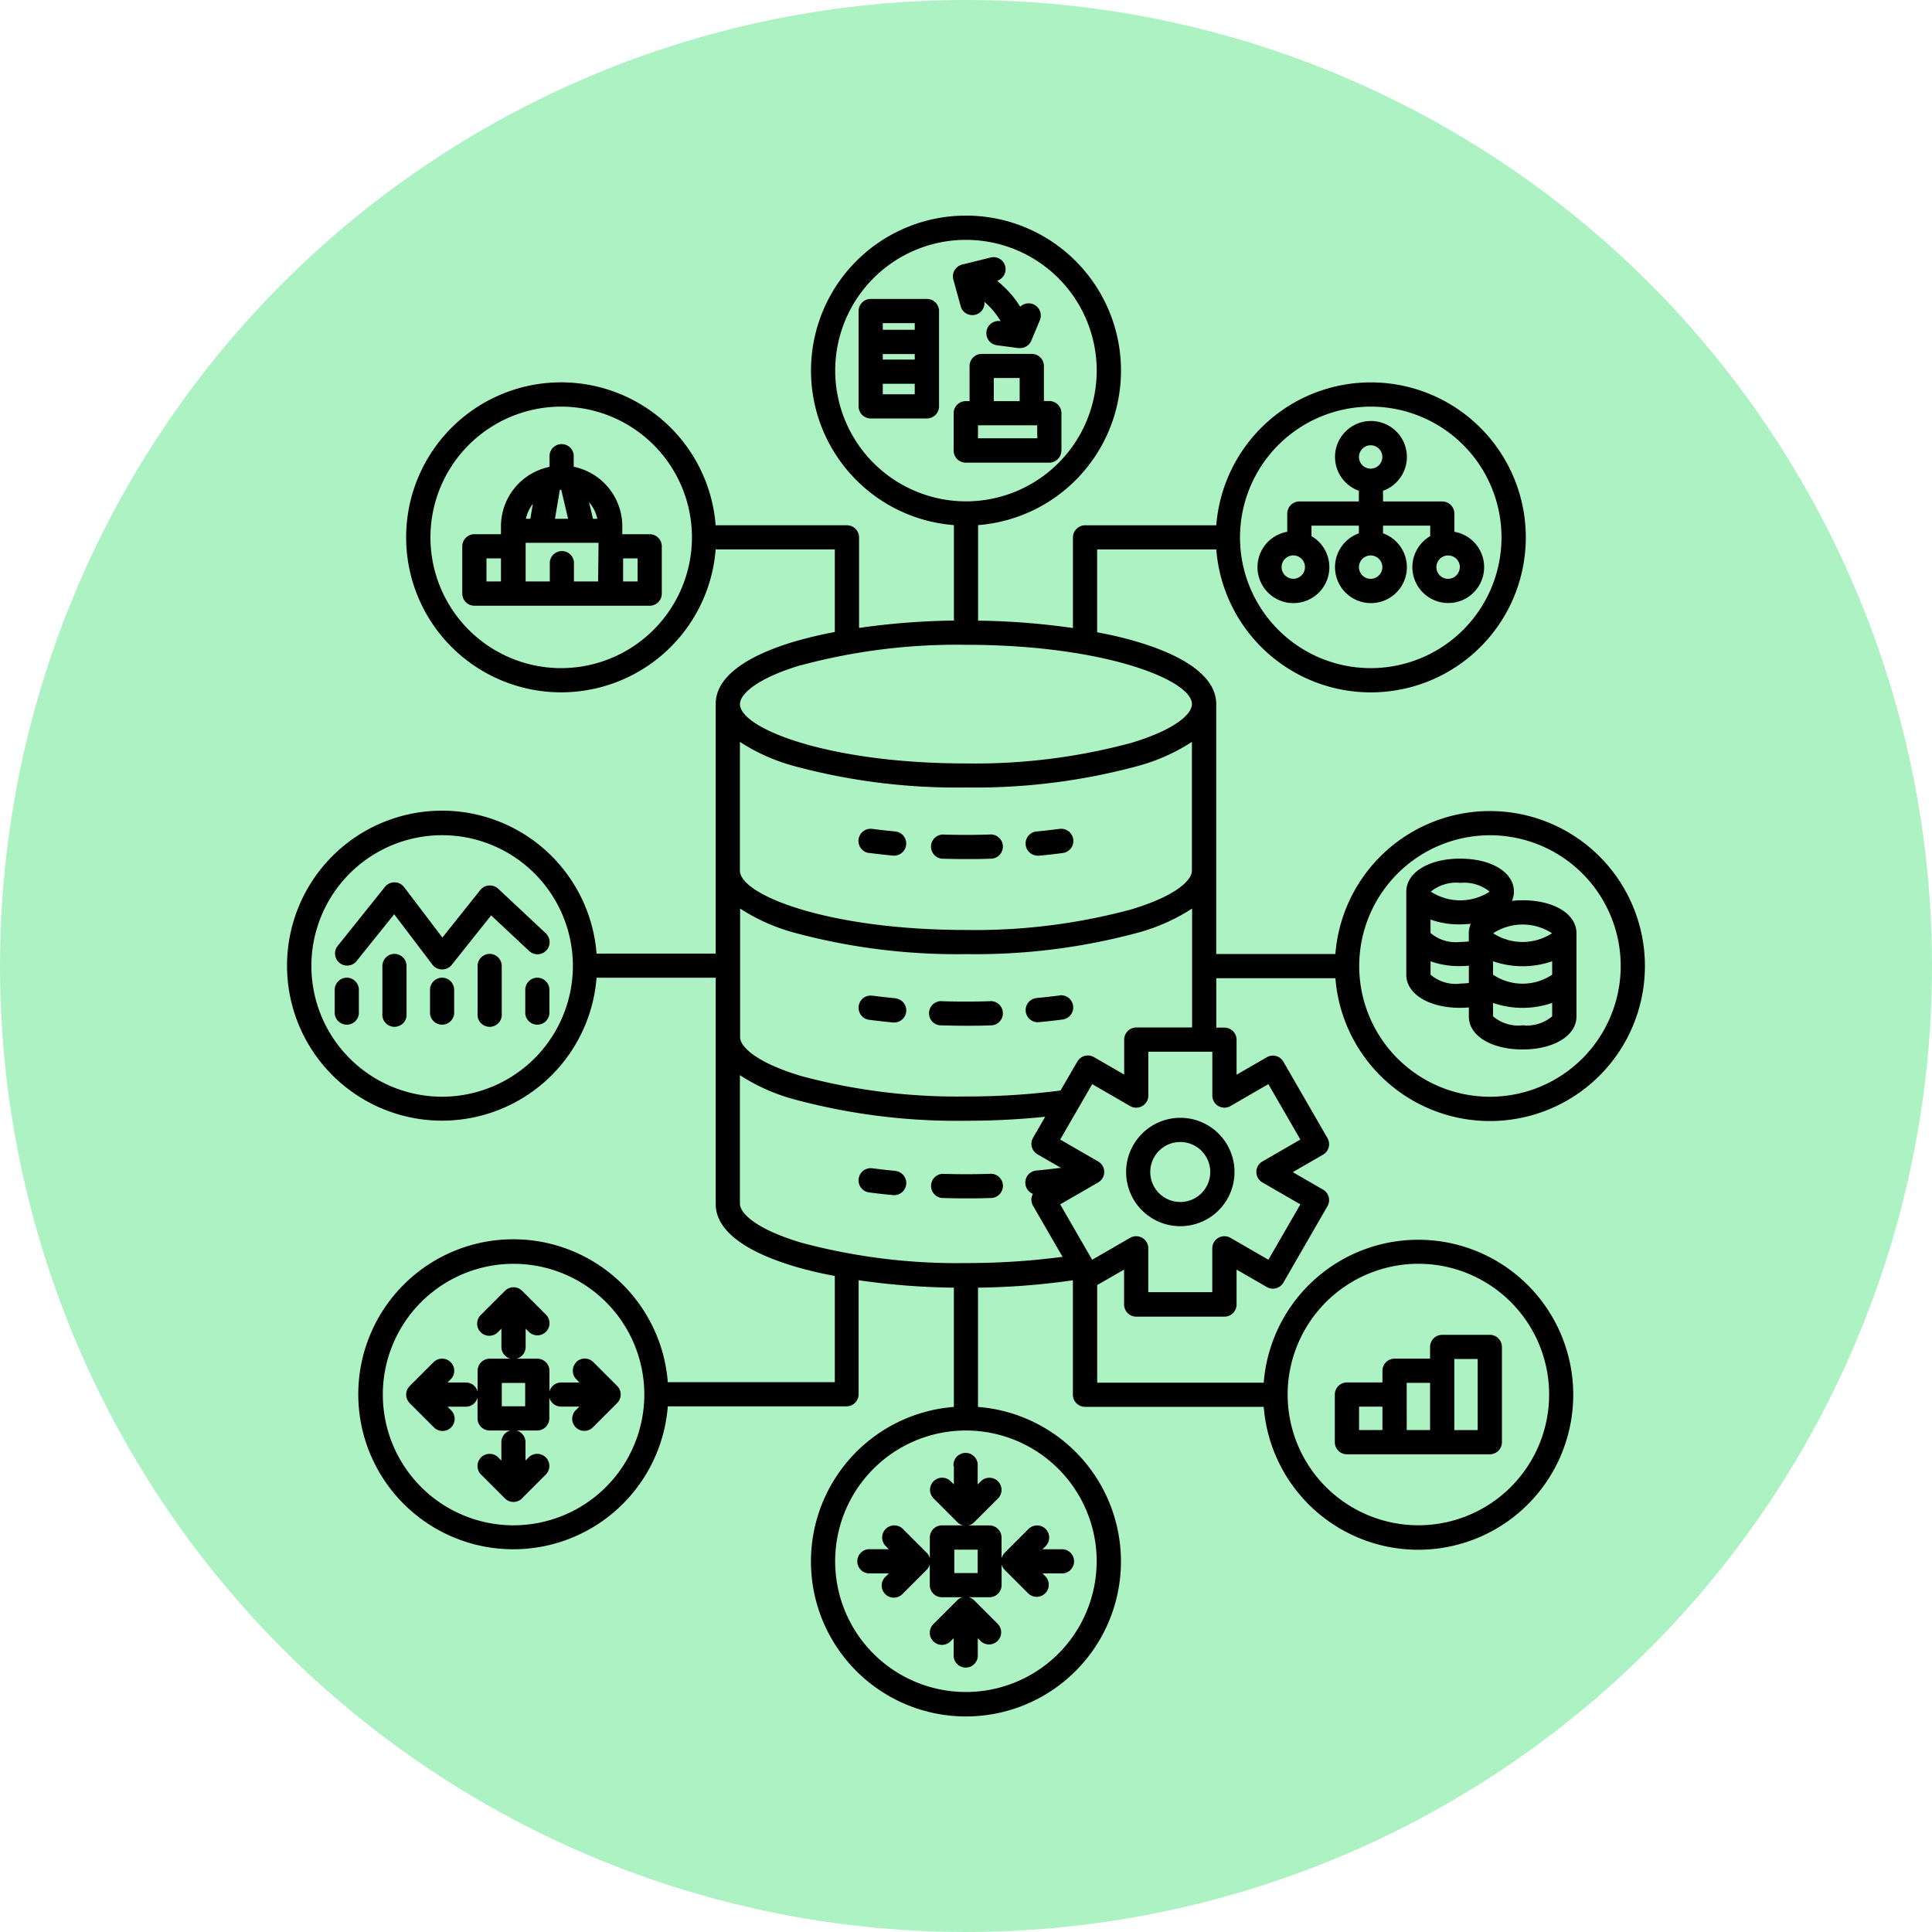
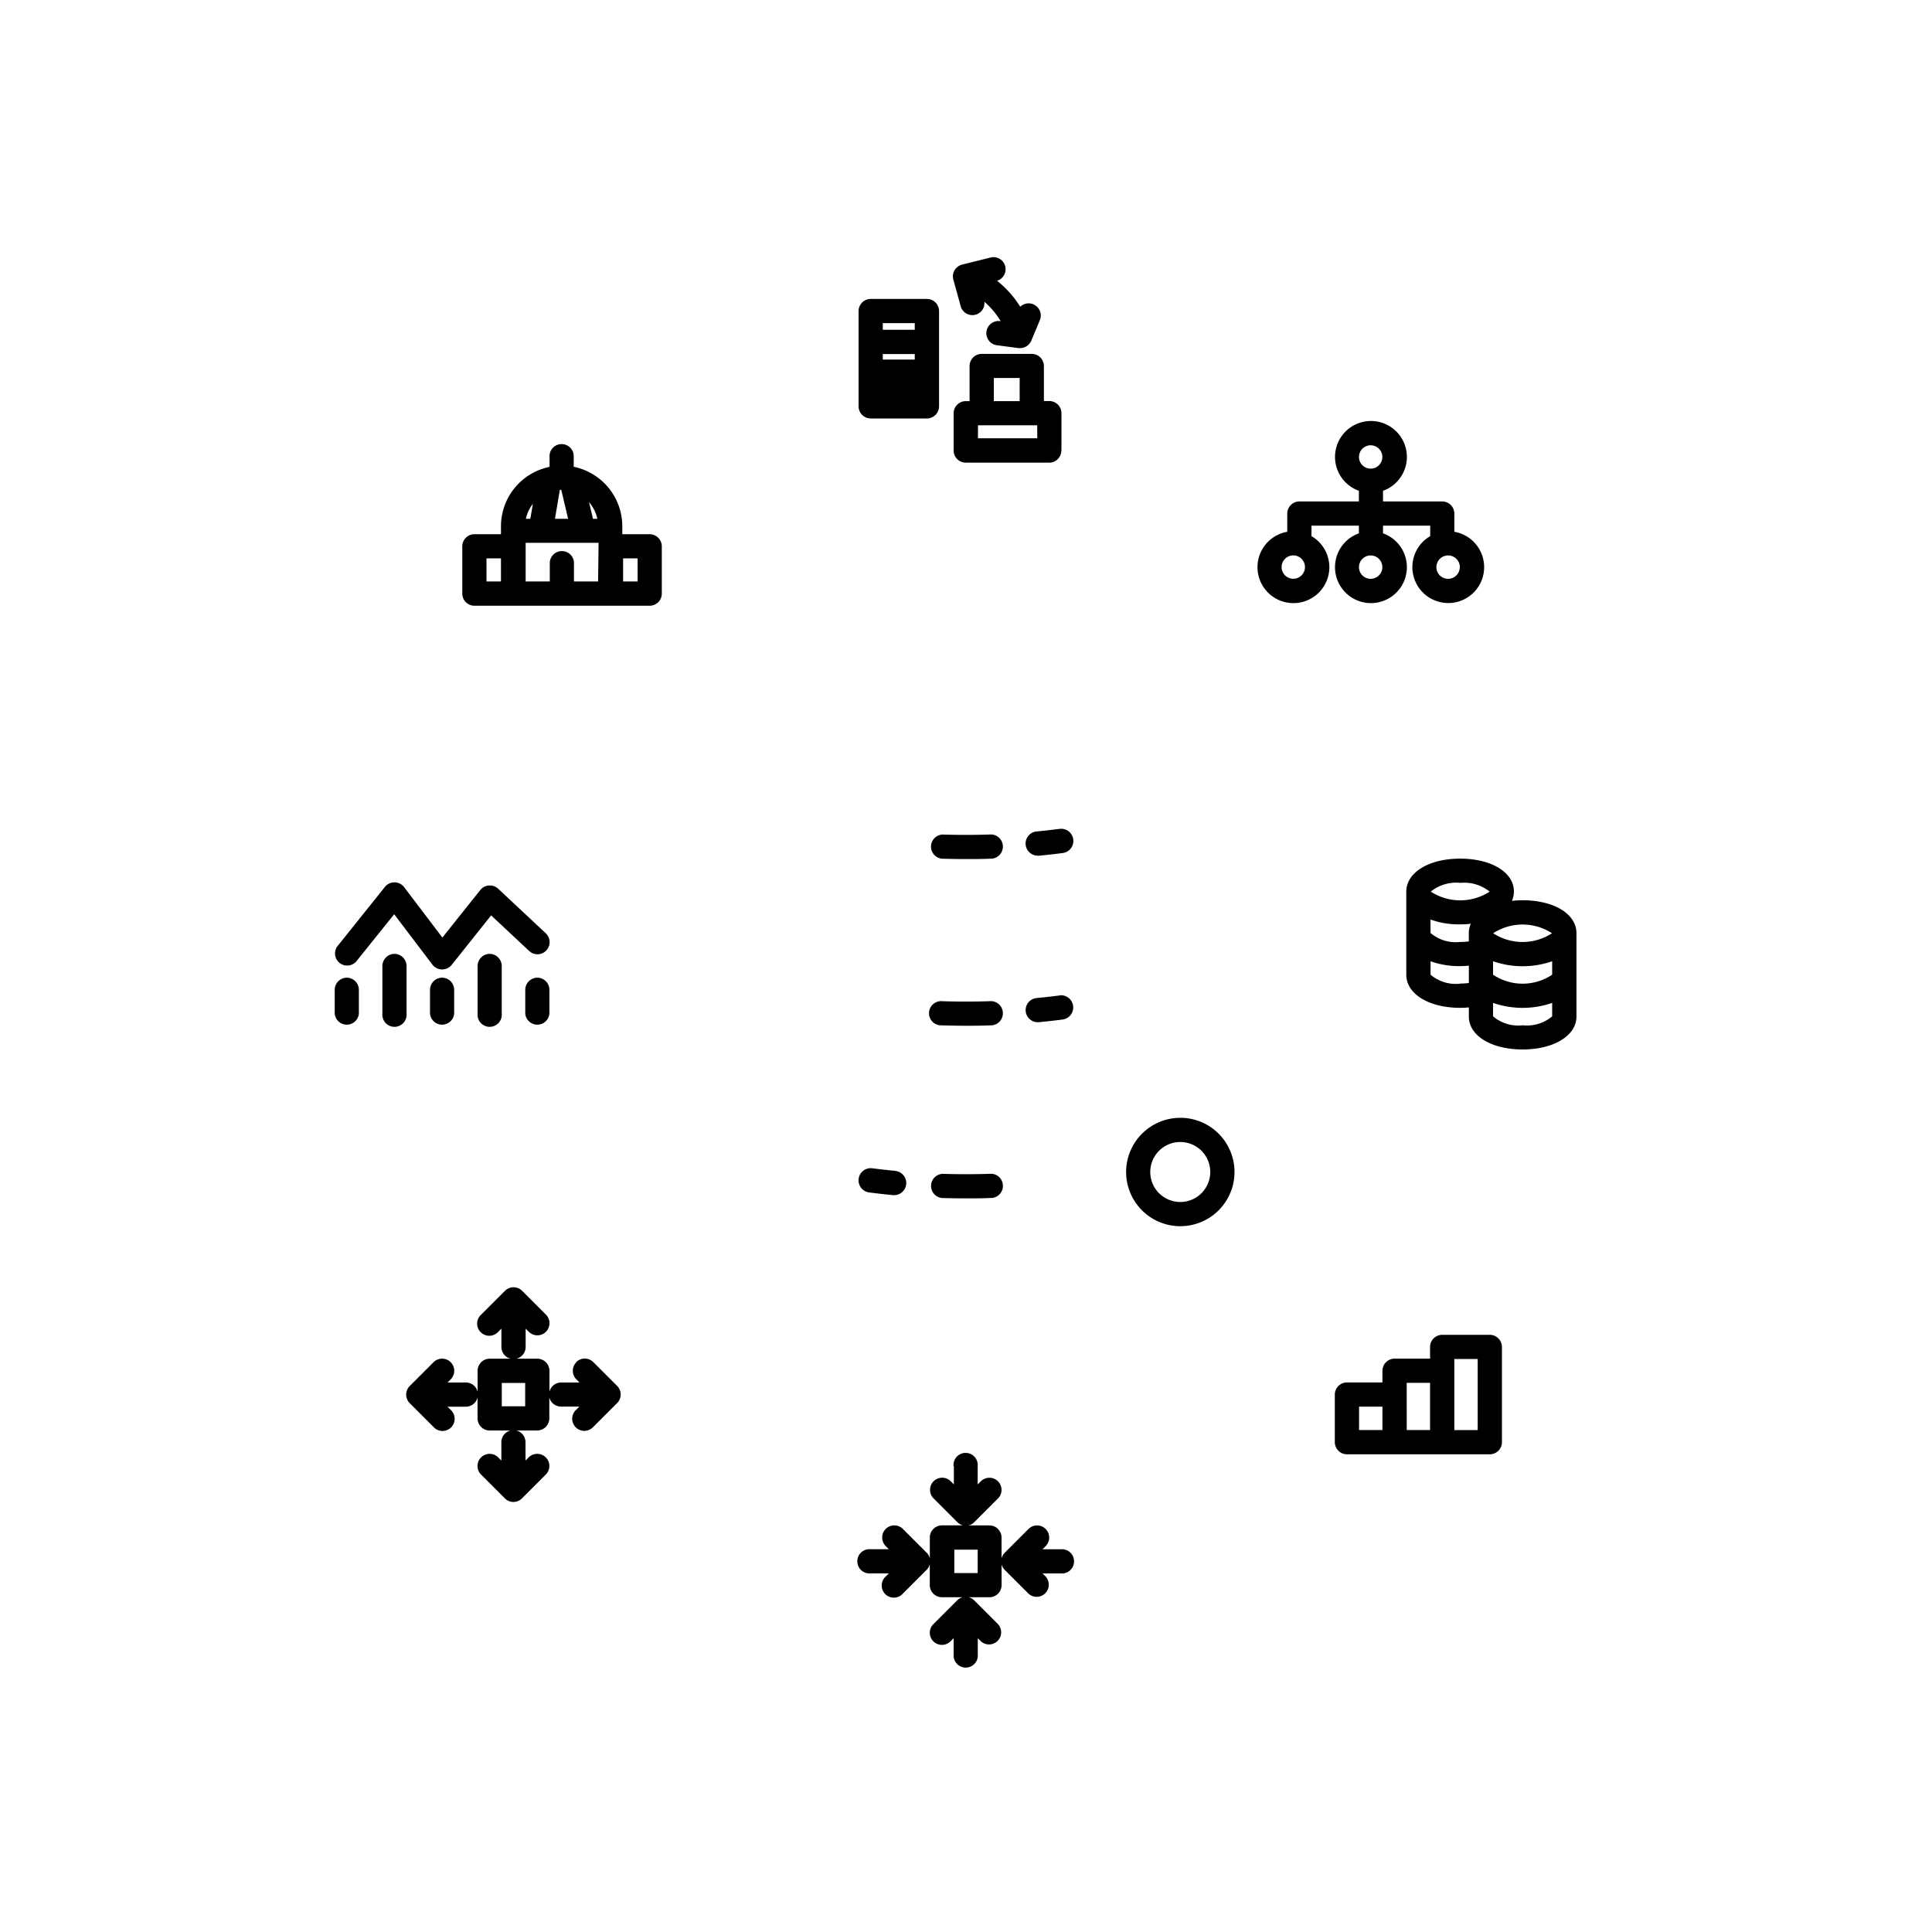
<svg xmlns="http://www.w3.org/2000/svg" width="40" height="40" viewBox="0 0 40 40">
  <defs>
    <clipPath id="clip-Databases_Data_Storages">
      <rect width="40" height="40" />
    </clipPath>
  </defs>
  <g id="Databases_Data_Storages" data-name="Databases / Data Storages" clip-path="url(#clip-Databases_Data_Storages)">
-     <circle id="Ellipse_1" data-name="Ellipse 1" cx="20" cy="20" r="20" fill="#adf2c2" />
    <g id="noun-data-management-7138693" transform="translate(2.131 4.465)">
      <path id="Path_954" data-name="Path 954" d="M60.328,61.11a1.122,1.122,0,1,0,1.122-1.122A1.124,1.124,0,0,0,60.328,61.11Zm1.742,0a.621.621,0,1,1-.621-.621A.621.621,0,0,1,62.07,61.11Z" transform="translate(-39.144 -41.31)" />
-       <path id="Path_955" data-name="Path 955" d="M43.293,41.851c.163.021.332.04.5.056h.024a.251.251,0,0,0,.024-.5c-.164-.015-.327-.034-.484-.054a.25.25,0,0,0-.065.5Z" transform="translate(-27.43 -28.657)" />
      <path id="Path_956" data-name="Path 956" d="M54.075,41.909H54.1c.171-.016.339-.035.5-.056a.25.25,0,0,0-.065-.5c-.157.02-.32.039-.484.054a.251.251,0,0,0,.024.5Z" transform="translate(-34.728 -28.657)" />
      <path id="Path_957" data-name="Path 957" d="M47.926,42.212c.166.005.334.008.5.008s.335,0,.5-.008a.251.251,0,1,0-.015-.5c-.321.01-.651.01-.971,0a.251.251,0,0,0-.015.5Z" transform="translate(-30.558 -28.899)" />
-       <path id="Path_958" data-name="Path 958" d="M43.843,52.159c-.163-.015-.326-.034-.484-.054a.25.25,0,0,0-.065.5c.164.021.332.04.5.056h.024a.251.251,0,0,0,.024-.5Z" transform="translate(-27.43 -35.956)" />
      <path id="Path_959" data-name="Path 959" d="M54.539,52.1c-.158.02-.321.039-.484.054a.251.251,0,0,0,.024.5H54.1c.169-.016.339-.035.5-.056a.25.25,0,1,0-.065-.5Z" transform="translate(-34.731 -35.955)" />
      <path id="Path_960" data-name="Path 960" d="M48.913,52.465c-.321.01-.651.01-.971,0a.251.251,0,1,0-.015.5c.166.005.334.008.5.008s.335,0,.5-.008a.251.251,0,1,0-.015-.5Z" transform="translate(-30.559 -36.201)" />
      <path id="Path_961" data-name="Path 961" d="M43.843,63.292c-.164-.015-.327-.034-.484-.054a.25.25,0,1,0-.065.5c.163.021.331.04.5.056h.024a.251.251,0,0,0,.024-.5Z" transform="translate(-27.43 -43.515)" />
      <path id="Path_962" data-name="Path 962" d="M48.928,64.095a.251.251,0,1,0-.015-.5c-.321.01-.65.01-.971,0a.251.251,0,0,0-.015.5c.166.005.334.008.5.008s.335,0,.5-.008Z" transform="translate(-30.559 -43.757)" />
      <path id="Path_963" data-name="Path 963" d="M12.481,44.871a.249.249,0,0,0-.178.094l-.785.984-.791-1.042a.252.252,0,0,0-.4-.005L9.344,46.13a.251.251,0,0,0,.391.314l.785-.978.791,1.043a.251.251,0,0,0,.2.1h0a.252.252,0,0,0,.2-.094l.816-1.025.788.737a.251.251,0,0,0,.344-.366l-.986-.923a.247.247,0,0,0-.189-.066Z" transform="translate(-4.49 -31.003)" />
      <path id="Path_964" data-name="Path 964" d="M9.54,50.949a.252.252,0,0,0-.251.251v.493a.251.251,0,0,0,.5,0V51.2A.252.252,0,0,0,9.54,50.949Z" transform="translate(-4.49 -35.172)" />
      <path id="Path_965" data-name="Path 965" d="M12.615,49.414a.252.252,0,0,0-.251.251v.986a.251.251,0,1,0,.5,0v-.986A.252.252,0,0,0,12.615,49.414Z" transform="translate(-6.578 -34.13)" />
      <path id="Path_966" data-name="Path 966" d="M15.685,50.949a.252.252,0,0,0-.251.251v.493a.251.251,0,0,0,.5,0V51.2A.252.252,0,0,0,15.685,50.949Z" transform="translate(-8.662 -35.172)" />
      <path id="Path_967" data-name="Path 967" d="M18.755,49.414a.252.252,0,0,0-.251.251v.986a.251.251,0,1,0,.5,0v-.986A.252.252,0,0,0,18.755,49.414Z" transform="translate(-10.747 -34.13)" />
      <path id="Path_968" data-name="Path 968" d="M21.829,50.949a.252.252,0,0,0-.251.251v.493a.251.251,0,0,0,.5,0V51.2A.252.252,0,0,0,21.829,50.949Z" transform="translate(-12.834 -35.172)" />
      <path id="Path_969" data-name="Path 969" d="M17.426,72.47a.251.251,0,0,0,0,.355l.065.065h-.38a.25.25,0,0,0-.242.189v-.431a.252.252,0,0,0-.251-.251h-.431a.251.251,0,0,0,.189-.242v-.38l.065.065a.251.251,0,1,0,.355-.355l-.493-.493a.251.251,0,0,0-.355,0l-.493.493a.251.251,0,1,0,.354.355l.065-.065v.38a.25.25,0,0,0,.189.242h-.431a.252.252,0,0,0-.251.251v.431a.251.251,0,0,0-.242-.189h-.38l.065-.065a.251.251,0,0,0-.355-.355l-.493.493a.251.251,0,0,0,0,.355l.493.493a.251.251,0,1,0,.354-.355l-.065-.065h.38a.25.25,0,0,0,.242-.189v.431a.252.252,0,0,0,.251.251h.431a.251.251,0,0,0-.189.242v.38l-.065-.065a.251.251,0,0,0-.355.355l.493.493a.248.248,0,0,0,.354,0l.493-.493a.251.251,0,1,0-.355-.355l-.065.065v-.38a.25.25,0,0,0-.189-.242h.431a.252.252,0,0,0,.251-.251V73.2a.251.251,0,0,0,.242.189h.38l-.065.065a.251.251,0,1,0,.354.355l.493-.493a.251.251,0,0,0,0-.355l-.493-.493a.251.251,0,0,0-.355,0Zm-1.06.913h-.484V72.9h.484Z" transform="translate(-7.624 -48.732)" />
      <path id="Path_970" data-name="Path 970" d="M45.047,81.915v.38l-.065-.065a.251.251,0,0,0-.355.355l.493.493a.26.26,0,0,0,.115.065H44.8a.252.252,0,0,0-.251.251v.431a.243.243,0,0,0-.065-.115l-.493-.493a.251.251,0,0,0-.355.355l.065.065h-.38a.251.251,0,1,0,0,.5h.38l-.065.065a.251.251,0,1,0,.354.355l.493-.493a.26.26,0,0,0,.065-.115v.431a.252.252,0,0,0,.251.251h.431a.243.243,0,0,0-.115.065l-.493.493a.251.251,0,0,0,.355.355l.065-.065v.38a.251.251,0,0,0,.5,0v-.38l.065.065a.251.251,0,0,0,.354-.355l-.493-.493a.26.26,0,0,0-.115-.065h.431a.252.252,0,0,0,.251-.251V83.95a.243.243,0,0,0,.065.115l.493.493a.251.251,0,0,0,.354-.355l-.065-.065h.38a.251.251,0,1,0,0-.5h-.38l.065-.065a.251.251,0,0,0-.355-.355l-.493.493a.26.26,0,0,0-.065.115v-.431a.252.252,0,0,0-.251-.251h-.431a.243.243,0,0,0,.115-.065l.493-.493a.251.251,0,0,0-.355-.355l-.065.065v-.38a.251.251,0,1,0-.5,0Zm.493,2.215h-.484v-.484h.484Z" transform="translate(-27.429 -56.027)" />
      <path id="Path_971" data-name="Path 971" d="M74.042,76.458H77a.252.252,0,0,0,.251-.251V74.235A.252.252,0,0,0,77,73.984h-.986a.252.252,0,0,0-.251.251v.242h-.735a.252.252,0,0,0-.251.251v.242h-.735a.252.252,0,0,0-.251.251v.986a.252.252,0,0,0,.251.251Zm2.223-1.973h.484v1.471h-.484Zm-.986.493h.484v.977H75.28Zm-.986.493h.484v.484h-.484Z" transform="translate(-48.286 -50.813)" />
      <path id="Path_972" data-name="Path 972" d="M79.512,46.36a1.707,1.707,0,0,0,.181-.009v.189c0,.4.468.682,1.114.682s1.114-.287,1.114-.682V44.815c0-.4-.468-.682-1.114-.682a1.823,1.823,0,0,0-.222.013.481.481,0,0,0,.041-.193c0-.4-.468-.682-1.114-.682s-1.114.287-1.114.682v1.726C78.4,46.073,78.866,46.36,79.512,46.36Zm0-.5a.805.805,0,0,1-.612-.186v-.278a1.741,1.741,0,0,0,.612.1,1.707,1.707,0,0,0,.181-.009v.359a1.425,1.425,0,0,1-.181.011Zm1.906-.186a1.1,1.1,0,0,1-1.224,0v-.278a1.872,1.872,0,0,0,1.224,0Zm-1.726-.858v.169a1.425,1.425,0,0,1-.181.011.8.8,0,0,1-.612-.186v-.278a1.741,1.741,0,0,0,.612.1,1.822,1.822,0,0,0,.222-.013A.481.481,0,0,0,79.692,44.815Zm1.114,1.906a.805.805,0,0,1-.612-.186v-.278a1.872,1.872,0,0,0,1.224,0v.278A.805.805,0,0,1,80.806,46.721Zm.609-1.906a1.119,1.119,0,0,1-1.219,0,1.119,1.119,0,0,1,1.219,0Zm-1.9-1.043a.84.84,0,0,1,.609.181,1.119,1.119,0,0,1-1.219,0A.837.837,0,0,1,79.512,43.772Z" transform="translate(-51.413 -29.959)" />
-       <path id="Path_973" data-name="Path 973" d="M27.922,17.591a3.209,3.209,0,1,0,0-.5H25.455V11.918c0-.523-.561-.968-1.623-1.287-.26-.078-.542-.145-.843-.2V8.716h2.467a3.209,3.209,0,1,0,0-.5H22.739a.252.252,0,0,0-.251.251v1.876a14.965,14.965,0,0,0-1.964-.153V8.212a3.209,3.209,0,1,0-.5,0v1.976a14.982,14.982,0,0,0-1.964.153V8.466a.252.252,0,0,0-.251-.251H15.091a3.209,3.209,0,1,0,0,.5h2.467v1.71a8.653,8.653,0,0,0-.843.2c-1.062.319-1.623.764-1.623,1.287v5.171H12.625a3.209,3.209,0,1,0,0,.5h2.467V22.27c0,.523.561.968,1.623,1.287.26.078.542.145.843.2v2.2H14.1a3.209,3.209,0,1,0,0,.5h3.7a.252.252,0,0,0,.251-.251V23.846A14.964,14.964,0,0,0,20.023,24v2.469a3.209,3.209,0,1,0,.5,0V24a15.139,15.139,0,0,0,1.964-.153v2.369a.252.252,0,0,0,.251.251h3.7a3.209,3.209,0,1,0,0-.5H22.99V23.946l.557-.321v.724a.252.252,0,0,0,.251.251h1.827a.252.252,0,0,0,.251-.251v-.724l.627.362a.251.251,0,0,0,.342-.092l.913-1.583a.25.25,0,0,0-.092-.342l-.627-.362.627-.362a.25.25,0,0,0,.092-.342l-.913-1.583a.25.25,0,0,0-.342-.092l-.627.362v-.724a.252.252,0,0,0-.251-.251h-.169V17.593h2.467Zm3.2-2.958a2.707,2.707,0,1,1-2.707,2.707A2.71,2.71,0,0,1,31.12,14.633ZM28.654,5.759a2.707,2.707,0,1,1-2.707,2.707A2.71,2.71,0,0,1,28.654,5.759ZM11.893,11.173A2.707,2.707,0,1,1,14.6,8.465,2.71,2.71,0,0,1,11.893,11.173ZM9.428,20.046a2.707,2.707,0,1,1,2.707-2.707A2.71,2.71,0,0,1,9.428,20.046Zm1.479,8.874a2.707,2.707,0,1,1,2.707-2.707A2.71,2.71,0,0,1,10.906,28.92ZM29.64,23.505a2.707,2.707,0,1,1-2.707,2.707A2.71,2.71,0,0,1,29.64,23.505ZM15.593,12.7a3.945,3.945,0,0,0,1.121.5,12.918,12.918,0,0,0,3.558.444A12.911,12.911,0,0,0,23.83,13.2a3.945,3.945,0,0,0,1.121-.5v2.666c0,.2-.331.525-1.265.805a12.414,12.414,0,0,1-3.414.423c-2.857,0-4.679-.727-4.679-1.228Zm1.973-7.687a2.707,2.707,0,1,1,2.707,2.707,2.71,2.71,0,0,1-2.707-2.707Zm-.707,6.1a12.414,12.414,0,0,1,3.414-.423c2.857,0,4.679.727,4.679,1.228,0,.2-.331.525-1.265.805a12.414,12.414,0,0,1-3.414.423c-2.857,0-4.679-.727-4.679-1.228C15.593,11.719,15.924,11.39,16.859,11.11ZM15.593,22.269V19.6a3.945,3.945,0,0,0,1.121.5,12.918,12.918,0,0,0,3.558.444,15.769,15.769,0,0,0,1.642-.083l-.252.436a.251.251,0,0,0,.092.342l.489.282h-.031c-.157.02-.32.039-.484.054a.251.251,0,0,0-.068.483.213.213,0,0,0-.023.055.248.248,0,0,0,.025.191l.611,1.057a14.978,14.978,0,0,1-2,.129,12.415,12.415,0,0,1-3.414-.423c-.934-.28-1.265-.609-1.265-.805Zm7.386,7.395a2.707,2.707,0,1,1-2.707-2.707A2.71,2.71,0,0,1,22.98,29.664Zm2.769-9.424.786-.454.663,1.147-.786.454a.25.25,0,0,0,0,.434l.786.454-.662,1.147-.786-.454a.251.251,0,0,0-.376.217v.908H24.048v-.908a.251.251,0,0,0-.376-.217l-.786.454-.662-1.147.786-.454a.25.25,0,0,0,0-.434l-.786-.454.663-1.147.786.454a.251.251,0,0,0,.376-.217v-.908h1.325v.908a.251.251,0,0,0,.376.217ZM23.8,18.613a.252.252,0,0,0-.251.251v.724l-.627-.362a.251.251,0,0,0-.342.092l-.349.6a14.963,14.963,0,0,1-1.955.123,12.415,12.415,0,0,1-3.414-.423c-.934-.28-1.265-.609-1.265-.805V16.15a3.945,3.945,0,0,0,1.121.5,12.918,12.918,0,0,0,3.558.444,12.911,12.911,0,0,0,3.558-.444,3.945,3.945,0,0,0,1.121-.5v2.463H23.795Z" transform="translate(-2.405 -1.805)" />
      <path id="Path_974" data-name="Path 974" d="M70.289,18.076a.745.745,0,0,0-.37-.642v-.217H70.9v.159a.744.744,0,1,0,.5,0v-.159h.977v.217a.743.743,0,1,0,.5-.09v-.377a.252.252,0,0,0-.251-.251H71.4v-.221a.744.744,0,1,0-.5,0v.221H69.668a.252.252,0,0,0-.251.251v.377a.744.744,0,1,0,.872.732Zm2.7,0a.242.242,0,1,1-.242-.242A.243.243,0,0,1,72.991,18.076Zm-1.845.242a.242.242,0,1,1,.242-.242A.243.243,0,0,1,71.146,18.318Zm0-2.765a.242.242,0,1,1-.242.242A.243.243,0,0,1,71.146,15.553ZM69.3,18.075a.242.242,0,1,1,.242.242A.243.243,0,0,1,69.3,18.075Z" transform="translate(-44.897 -10.799)" />
      <path id="Path_975" data-name="Path 975" d="M51.438,12.721v-.772a.252.252,0,0,0-.251-.251h-.112v-.725a.252.252,0,0,0-.251-.251H49.787a.252.252,0,0,0-.251.251V11.7h-.079a.252.252,0,0,0-.251.251v.772a.252.252,0,0,0,.251.251h1.728a.252.252,0,0,0,.251-.251Zm-1.4-1.5h.535V11.7h-.535Zm.9,1.248H49.71V12.2h1.226Z" transform="translate(-31.593 -7.86)" />
-       <path id="Path_976" data-name="Path 976" d="M44.488,7.176H43.325a.252.252,0,0,0-.251.251V9.4a.252.252,0,0,0,.251.251h1.164a.252.252,0,0,0,.251-.251V7.427A.252.252,0,0,0,44.488,7.176Zm-.913,1.141h.662v.114h-.662Zm.662-.64v.138h-.662V7.677ZM43.575,9.15V8.933h.662V9.15Z" transform="translate(-27.429 -5.452)" />
+       <path id="Path_976" data-name="Path 976" d="M44.488,7.176H43.325a.252.252,0,0,0-.251.251V9.4a.252.252,0,0,0,.251.251h1.164a.252.252,0,0,0,.251-.251V7.427A.252.252,0,0,0,44.488,7.176Zm-.913,1.141h.662v.114h-.662Zm.662-.64v.138h-.662V7.677ZM43.575,9.15h.662V9.15Z" transform="translate(-27.429 -5.452)" />
      <path id="Path_977" data-name="Path 977" d="M49.559,5.691a.242.242,0,0,0,.066-.009.249.249,0,0,0,.182-.267,1.647,1.647,0,0,1,.336.4h-.011a.25.25,0,1,0-.065.5l.446.059.033,0a.253.253,0,0,0,.232-.154l.177-.424a.252.252,0,0,0-.135-.329.25.25,0,0,0-.271.051,2.115,2.115,0,0,0-.48-.538.25.25,0,0,0-.147-.478l-.576.143a.258.258,0,0,0-.157.117.248.248,0,0,0-.025.193l.152.552a.25.25,0,0,0,.242.184Z" transform="translate(-31.557 -3.632)" />
      <path id="Path_978" data-name="Path 978" d="M20.826,18.356v-.164a1.259,1.259,0,0,0-1.006-1.231V16.72a.251.251,0,0,0-.5,0v.241l-.048.013-.034.009a1.256,1.256,0,0,0-.924,1.21v.164h-.55a.252.252,0,0,0-.251.251v.979a.252.252,0,0,0,.251.251h3.629a.252.252,0,0,0,.251-.251v-.979a.252.252,0,0,0-.251-.251h-.567Zm-1.293-.918h.029l.142.6h-.272Zm.686.6-.082-.344a.768.768,0,0,1,.172.344Zm-1.244-.31-.053.31h-.092A.749.749,0,0,1,18.975,17.729Zm-.961,1.129h.3v.478h-.3Zm2.311.478h-.5v-.4a.251.251,0,0,0-.5,0v.4h-.5v-.8h1.51Zm.818,0h-.3v-.478h.3Z" transform="translate(-10.073 -11.762)" />
    </g>
  </g>
</svg>